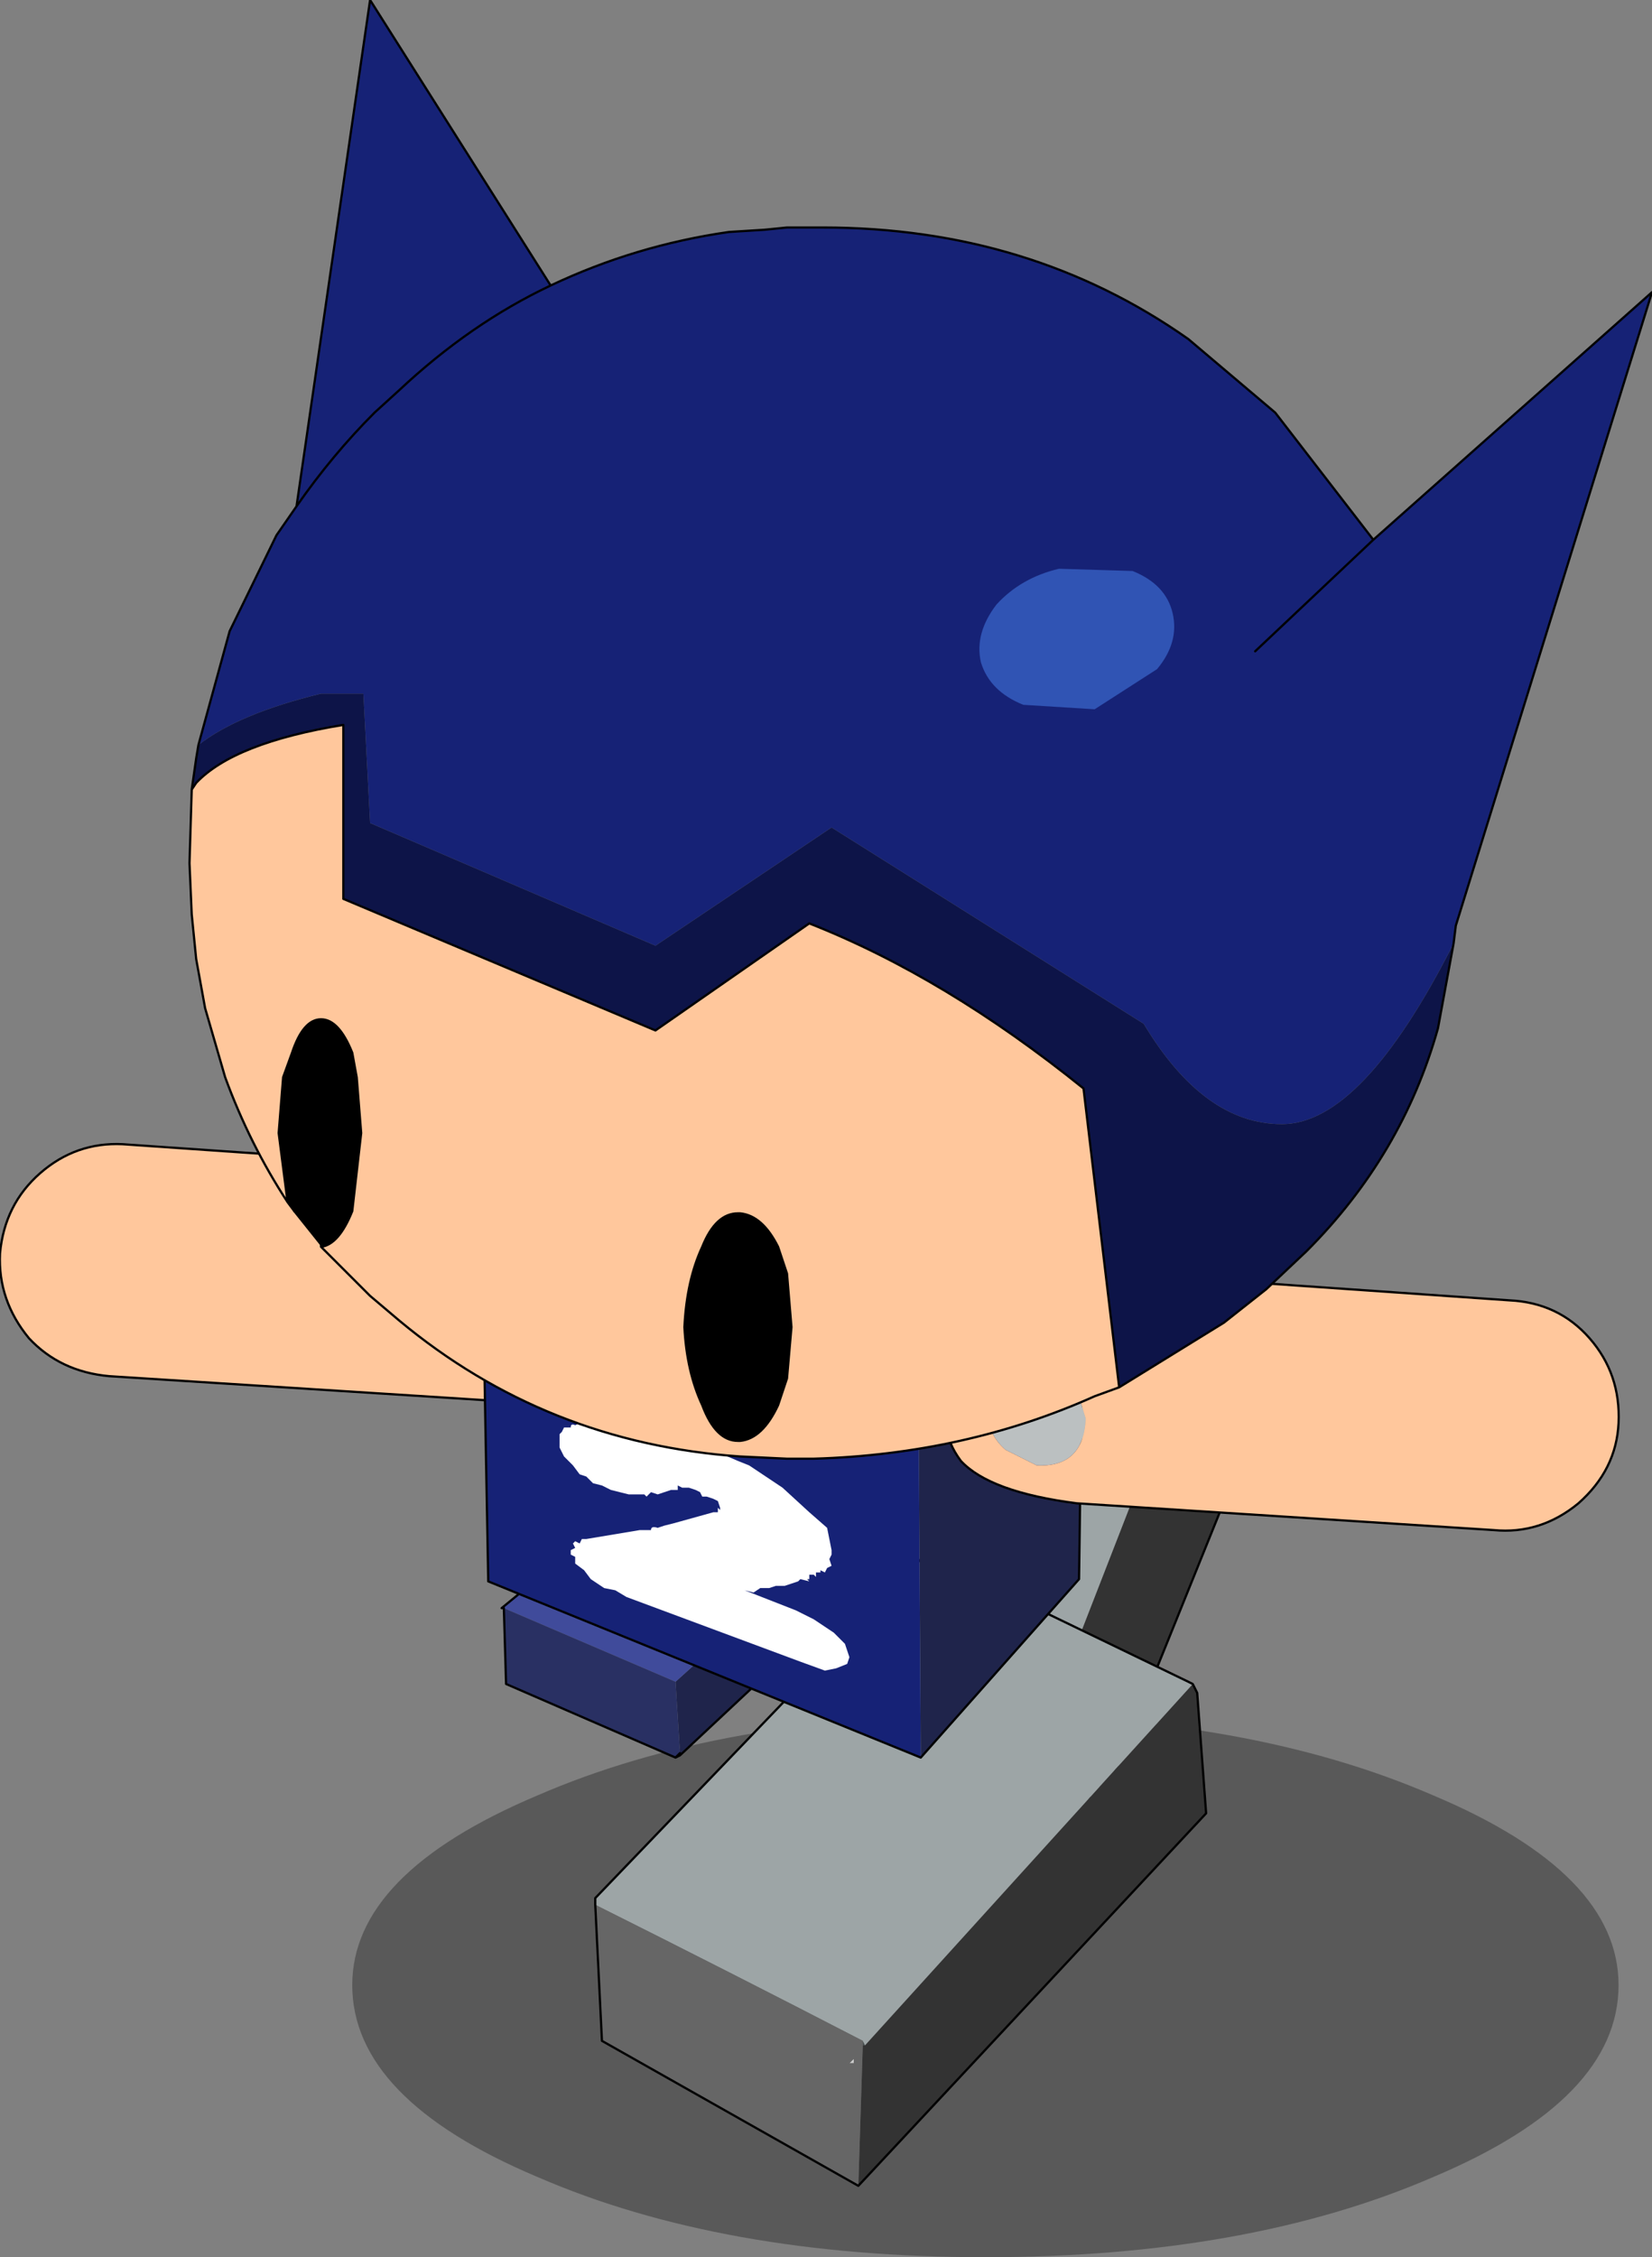
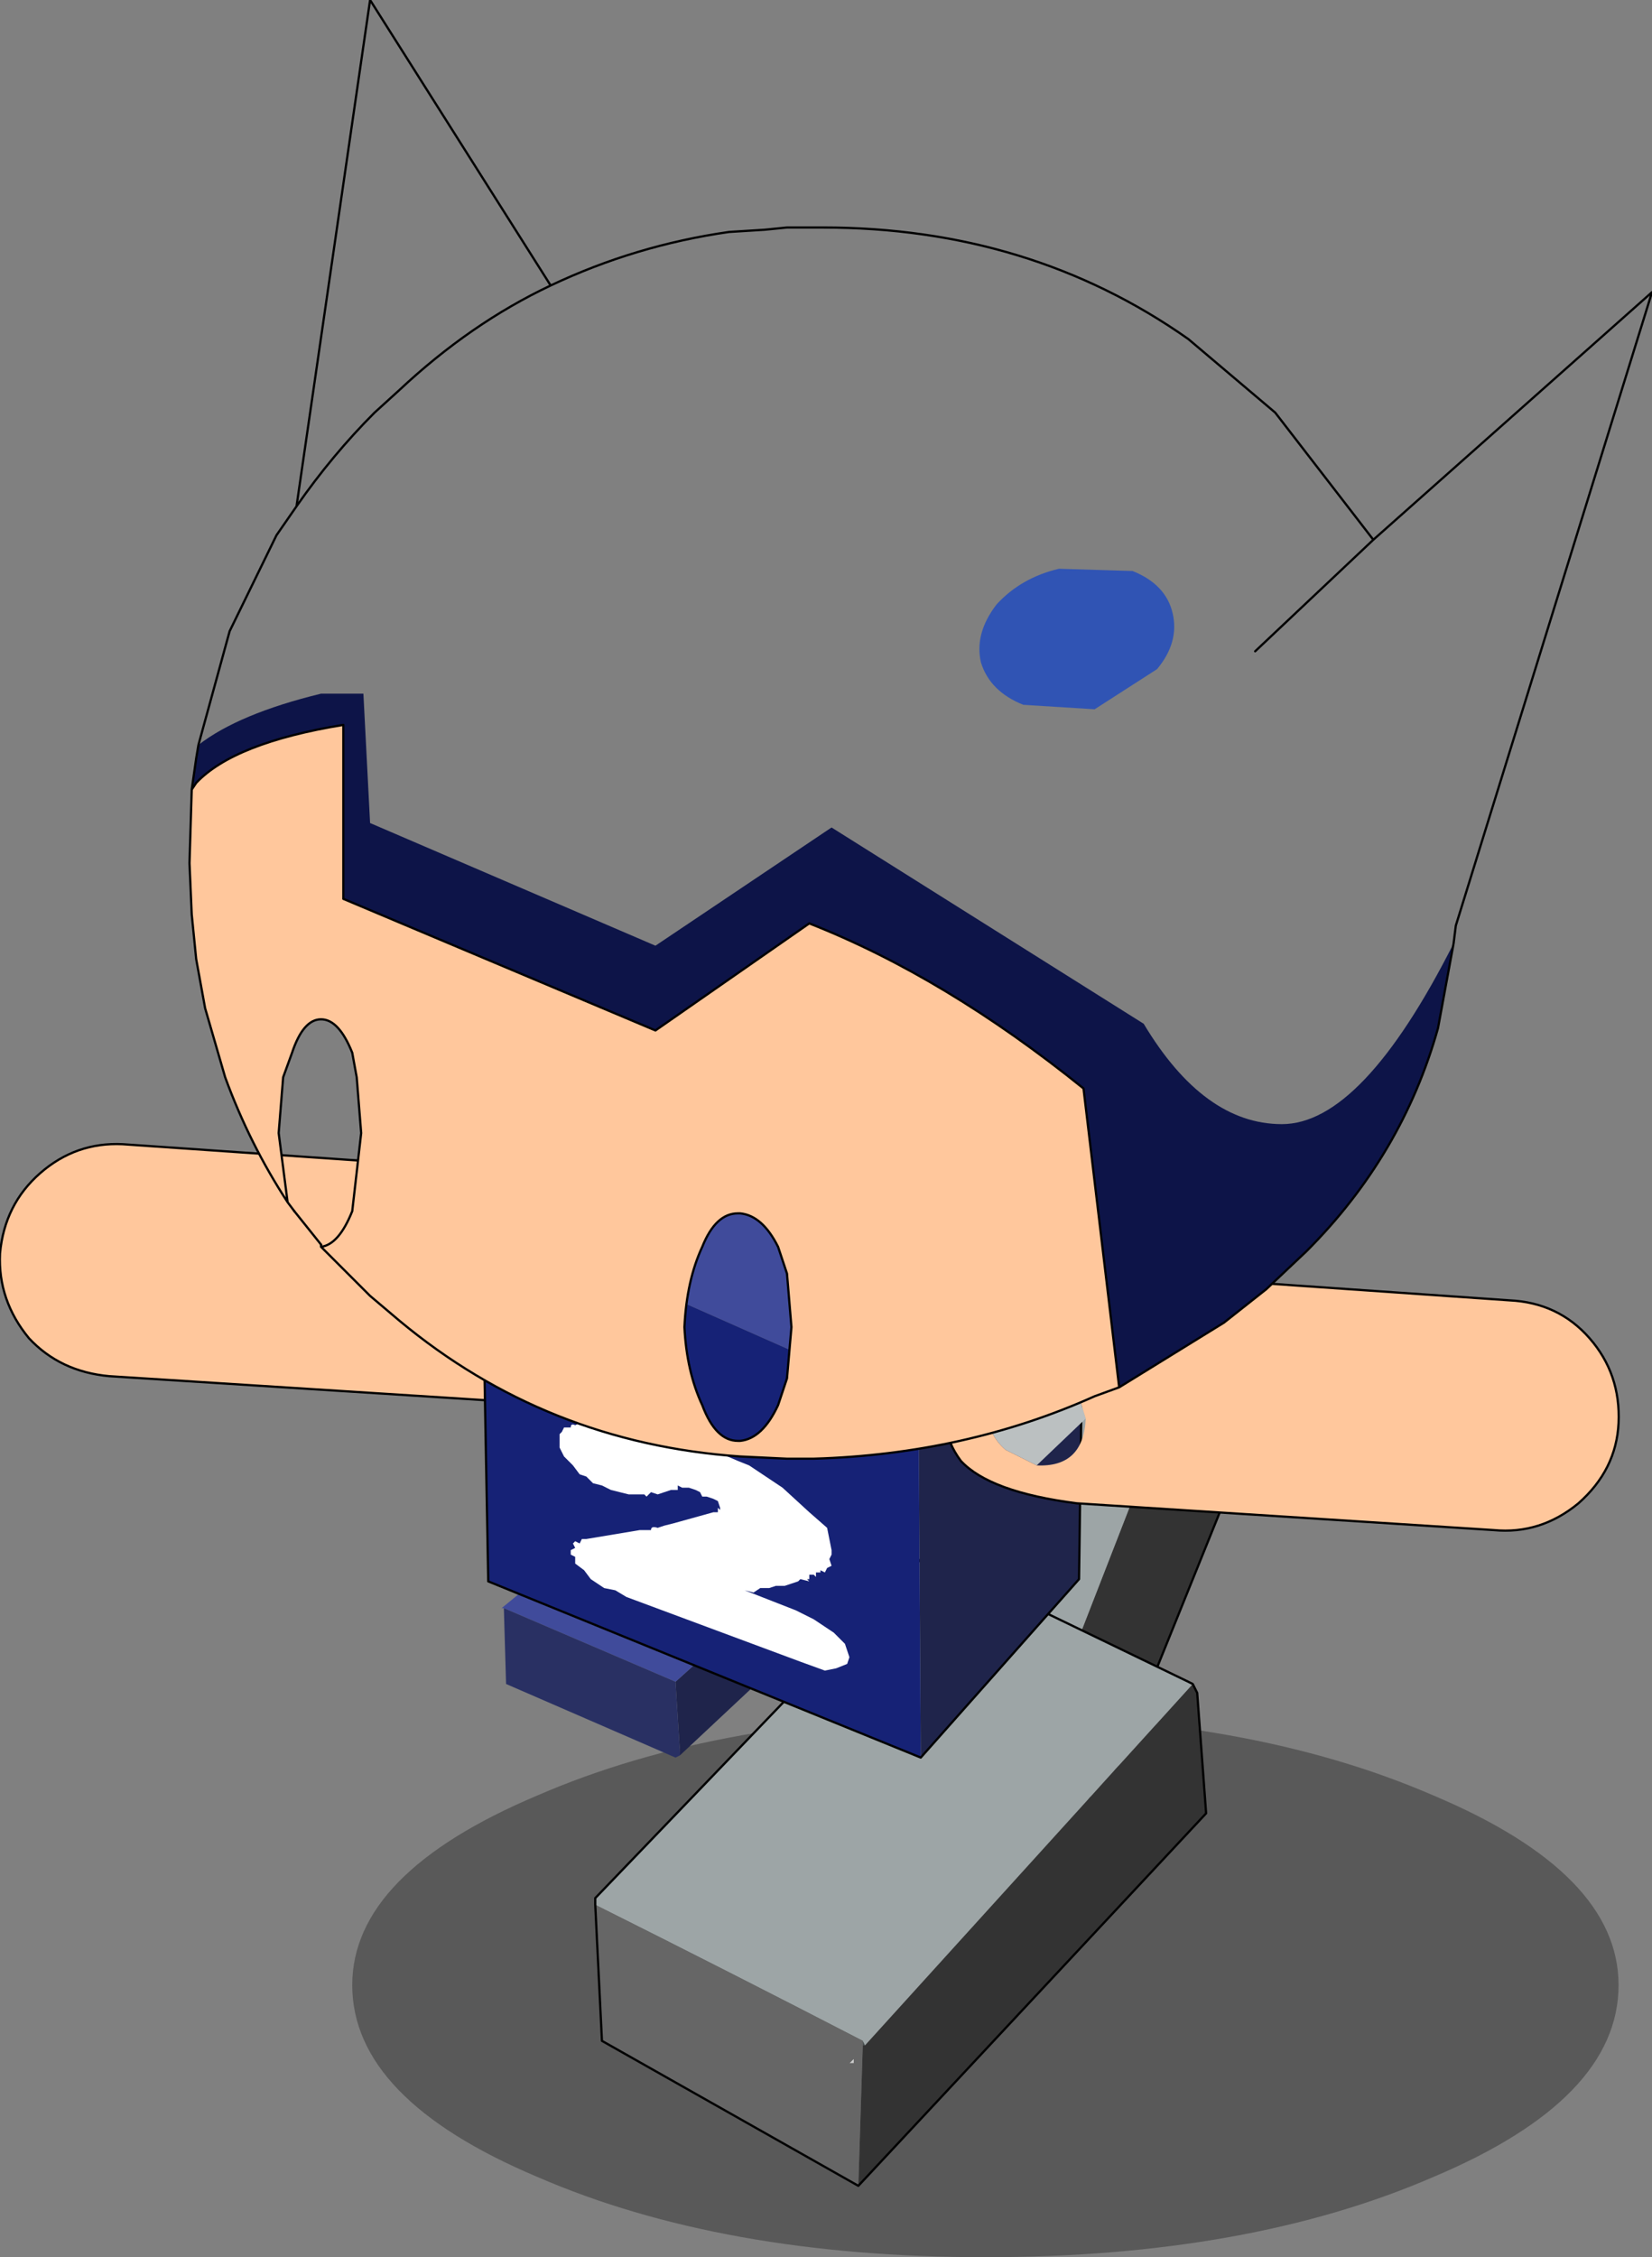
<svg xmlns="http://www.w3.org/2000/svg" height="50.6px" width="37.05px">
  <rect width="100%" height="100%" fill="#808080" stroke="none" />
  <g transform="matrix(1.0, 0.0, 0.0, 1.0, 4.65, 15.0)">
    <path d="M27.5 33.8 Q23.35 35.6 17.45 35.6 11.55 35.6 7.4 33.8 3.25 32.05 3.25 29.5 3.25 27.0 7.4 25.25 11.55 23.45 17.45 23.45 23.35 23.45 27.5 25.25 31.65 27.0 31.65 29.5 31.65 32.05 27.5 33.8" fill="#000000" fill-opacity="0.302" fill-rule="evenodd" stroke="none" />
    <path d="M9.15 12.5 Q8.75 12.15 8.35 12.15 7.35 12.05 7.3 13.2 L7.45 13.85 7.75 14.2 8.25 14.45 8.8 14.35 Q9.45 14.2 9.5 13.3 9.55 12.85 9.15 12.5" fill="#bbc0c1" fill-rule="evenodd" stroke="none" />
    <path d="M10.05 12.3 Q9.5 11.5 7.5 11.3 L-1.9 10.65 Q-2.95 10.6 -3.75 11.3 -4.55 12.0 -4.65 13.1 -4.7 14.15 -4.0 15.0 -3.3 15.75 -2.2 15.85 L7.2 16.45 Q8.25 16.5 9.1 15.85 9.9 15.1 10.3 14.1 10.7 13.0 10.05 12.3 M9.15 12.5 Q9.55 12.85 9.5 13.3 9.45 14.2 8.8 14.35 L8.25 14.45 7.75 14.2 7.45 13.85 7.3 13.2 Q7.35 12.05 8.35 12.15 8.75 12.15 9.15 12.5" fill="#ffc79c" fill-rule="evenodd" stroke="none" />
    <path d="M10.05 12.3 Q10.7 13.0 10.3 14.1 9.9 15.1 9.1 15.85 8.25 16.5 7.2 16.45 L-2.2 15.85 Q-3.3 15.75 -4.0 15.0 -4.7 14.15 -4.65 13.1 -4.55 12.0 -3.75 11.3 -2.95 10.6 -1.9 10.65 L7.5 11.3 Q9.5 11.5 10.05 12.3 Z" fill="none" stroke="#000000" stroke-linecap="round" stroke-linejoin="round" stroke-width="0.05" />
    <path d="M13.0 20.45 L10.5 22.7 10.6 24.3 10.6 24.35 12.95 22.15 13.0 20.45" fill="#1f244b" fill-rule="evenodd" stroke="none" />
    <path d="M13.0 20.45 L12.95 20.4 9.1 19.0 6.6 21.05 6.65 21.05 10.5 22.7 13.0 20.45" fill="#404b9b" fill-rule="evenodd" stroke="none" />
    <path d="M10.5 22.7 L6.65 21.05 6.7 22.75 10.5 24.4 10.6 24.35 10.6 24.3 10.5 22.7 M10.5 24.4 L10.6 24.3 10.5 24.4" fill="#293063" fill-rule="evenodd" stroke="none" />
-     <path d="M13.0 20.45 L12.95 20.4 13.0 20.45 12.95 22.15 10.6 24.35 10.6 24.3 10.5 24.4 6.7 22.75 6.65 21.05 6.6 21.05 9.1 19.0 12.95 20.4 M10.5 24.4 L10.6 24.35" fill="none" stroke="#000000" stroke-linecap="round" stroke-linejoin="round" stroke-width="0.05" />
    <path d="M18.95 23.0 L19.05 23.0 19.05 22.95 18.95 23.0" fill="#cccccc" fill-rule="evenodd" stroke="none" />
    <path d="M20.1 25.35 L24.0 15.7 23.0 13.45 22.8 13.35 19.2 22.6 19.15 22.6 20.1 25.35" fill="#333333" fill-rule="evenodd" stroke="none" />
    <path d="M19.15 22.6 L19.2 22.6 19.1 22.55 19.15 22.6" fill="#485051" fill-rule="evenodd" stroke="none" />
    <path d="M22.8 13.35 L22.65 13.3 16.8 12.85 13.0 21.75 13.05 21.85 19.1 22.55 19.2 22.6 22.8 13.35" fill="#9da5a6" fill-rule="evenodd" stroke="none" />
-     <path d="M13.05 21.85 L13.15 22.05 14.15 24.4 20.1 25.35 19.15 22.6 19.1 22.55 13.05 21.85 M18.95 23.0 L19.05 22.95 19.05 23.0 18.95 23.0" fill="#666666" fill-rule="evenodd" stroke="none" />
    <path d="M20.1 25.35 L24.0 15.7 23.0 13.45 22.8 13.35 22.65 13.3 16.8 12.85 13.0 21.75 13.05 21.85 13.15 22.05 14.15 24.4 20.1 25.35 Z" fill="none" stroke="#000000" stroke-linecap="round" stroke-linejoin="round" stroke-width="0.05" />
    <path d="M14.4 31.25 L14.5 31.25 14.5 31.15 14.4 31.25" fill="#cccccc" fill-rule="evenodd" stroke="none" />
    <path d="M14.6 34.0 L22.4 25.65 22.2 22.95 22.1 22.75 14.75 30.85 14.7 30.85 14.6 34.0" fill="#333333" fill-rule="evenodd" stroke="none" />
    <path d="M14.75 30.85 L14.7 30.75 14.7 30.85 14.75 30.85" fill="#485051" fill-rule="evenodd" stroke="none" />
    <path d="M22.1 22.75 L22.0 22.7 16.1 19.85 8.7 27.55 8.7 27.7 Q11.7 29.2 14.7 30.75 L14.75 30.85 22.1 22.75" fill="#9da5a6" fill-rule="evenodd" stroke="none" />
    <path d="M8.7 27.7 L8.85 30.75 14.6 34.0 14.7 30.85 14.7 30.75 Q11.7 29.2 8.7 27.7 M14.4 31.25 L14.5 31.15 14.5 31.25 14.4 31.25" fill="#666666" fill-rule="evenodd" stroke="none" />
    <path d="M22.1 22.75 L22.0 22.7 16.1 19.85 8.7 27.55 8.7 27.7 8.85 30.75 14.6 34.0 22.4 25.65 22.2 22.95 22.1 22.75 Z" fill="none" stroke="#000000" stroke-linecap="round" stroke-linejoin="round" stroke-width="0.05" />
    <path d="M6.15 12.2 L15.75 16.45 15.95 16.5 19.6 13.05 9.45 8.9 6.15 12.2" fill="#404b9b" fill-rule="evenodd" stroke="none" />
    <path d="M19.6 13.05 L15.95 16.5 16.0 24.4 19.55 20.4 19.65 13.05 19.6 13.05" fill="#1f244b" fill-rule="evenodd" stroke="none" />
    <path d="M15.95 16.5 L15.75 16.45 6.15 12.2 6.3 20.45 16.0 24.4 15.95 16.5" fill="#162276" fill-rule="evenodd" stroke="none" />
    <path d="M6.15 12.2 L9.45 8.9 19.6 13.05 19.65 13.05 19.55 20.4 16.0 24.4 6.3 20.45 6.15 12.2 Z" fill="none" stroke="#000000" stroke-linecap="round" stroke-linejoin="round" stroke-width="0.05" />
-     <path d="M19.7 16.8 L19.5 16.15 19.2 15.85 18.75 15.55 18.15 15.6 Q17.55 15.8 17.5 16.65 17.5 17.15 17.9 17.5 L18.6 17.85 Q19.65 17.9 19.7 16.8" fill="#bbc0c1" fill-rule="evenodd" stroke="none" />
+     <path d="M19.7 16.8 L19.5 16.15 19.2 15.85 18.75 15.55 18.15 15.6 Q17.55 15.8 17.5 16.65 17.5 17.15 17.9 17.5 L18.6 17.85 " fill="#bbc0c1" fill-rule="evenodd" stroke="none" />
    <path d="M31.0 15.0 Q30.3 14.2 29.2 14.15 L19.85 13.5 Q18.75 13.4 17.9 14.15 17.15 14.85 16.7 15.95 16.3 16.95 16.9 17.75 17.55 18.45 19.5 18.7 L28.85 19.3 Q29.9 19.4 30.75 18.7 31.6 17.95 31.65 16.9 31.7 15.8 31.0 15.0 M19.7 16.8 Q19.65 17.9 18.6 17.85 L17.9 17.5 Q17.5 17.15 17.5 16.65 17.55 15.8 18.15 15.6 L18.75 15.55 19.2 15.85 19.5 16.15 19.7 16.8" fill="#ffc79c" fill-rule="evenodd" stroke="none" />
    <path d="M31.0 15.0 Q31.7 15.8 31.65 16.9 31.6 17.95 30.75 18.7 29.9 19.4 28.85 19.3 L19.5 18.7 Q17.55 18.45 16.9 17.75 16.3 16.95 16.7 15.95 17.15 14.85 17.9 14.15 18.75 13.4 19.85 13.5 L29.2 14.15 Q30.3 14.2 31.0 15.0 Z" fill="none" stroke="#000000" stroke-linecap="round" stroke-linejoin="round" stroke-width="0.05" />
    <path d="M13.95 19.95 L14.0 20.1 13.9 20.15 13.85 20.25 13.75 20.2 13.75 20.25 13.65 20.25 13.65 20.35 13.6 20.3 13.5 20.3 13.5 20.4 13.45 20.4 13.5 20.45 13.3 20.4 13.25 20.45 13.1 20.5 12.95 20.55 12.75 20.55 12.6 20.6 12.4 20.6 12.25 20.7 12.05 20.65 13.2 21.1 13.6 21.3 14.05 21.6 14.3 21.85 14.4 22.15 14.35 22.3 14.1 22.4 13.85 22.45 13.3 22.25 9.4 20.8 9.15 20.65 8.9 20.6 8.75 20.5 8.6 20.4 8.45 20.2 8.25 20.05 8.25 19.9 8.15 19.85 8.15 19.75 8.25 19.7 8.2 19.6 8.25 19.55 8.35 19.6 8.4 19.5 8.5 19.5 9.7 19.3 9.95 19.3 Q9.95 19.2 10.1 19.25 L10.25 19.2 10.45 19.15 11.35 18.9 11.45 18.9 11.45 18.8 11.5 18.85 11.5 18.8 11.45 18.65 11.35 18.6 11.2 18.55 11.1 18.55 11.05 18.45 10.95 18.4 10.8 18.35 10.7 18.35 10.65 18.35 10.55 18.3 10.55 18.4 10.4 18.4 10.1 18.5 9.95 18.45 9.85 18.55 9.8 18.5 9.6 18.5 9.45 18.5 9.25 18.45 9.05 18.4 8.85 18.3 8.65 18.25 8.5 18.1 8.35 18.05 8.2 17.85 8.0 17.65 7.9 17.45 7.9 17.4 7.9 17.3 7.9 17.15 7.95 17.1 8.0 17.0 8.1 17.0 8.15 17.0 Q8.15 16.9 8.25 16.95 L8.35 16.9 8.55 16.85 8.75 16.85 9.25 16.9 9.7 17.0 10.25 17.15 10.9 17.4 11.2 17.45 11.55 17.6 11.9 17.75 12.15 17.85 12.9 18.35 13.5 18.9 13.9 19.25 14.0 19.75 14.0 19.85 13.95 19.95" fill="#ffffff" fill-rule="evenodd" stroke="none" />
-     <path d="M1.8 11.95 L1.95 12.15 2.55 12.9 2.55 12.95 Q2.95 12.9 3.25 12.15 L3.45 10.4 3.35 9.15 3.25 8.6 Q2.95 7.85 2.55 7.85 2.15 7.85 1.9 8.6 L1.7 9.15 1.6 10.4 1.8 11.95 M12.8 12.95 Q12.45 12.25 11.95 12.2 L11.9 12.2 Q11.4 12.2 11.1 12.95 10.75 13.7 10.7 14.75 10.75 15.75 11.1 16.5 11.4 17.3 11.9 17.3 L11.95 17.3 Q12.45 17.25 12.8 16.5 L13.0 15.9 13.1 14.75 13.0 13.55 12.8 12.95" fill="#000000" fill-rule="evenodd" stroke="none" />
    <path d="M-0.35 2.7 L-0.4 4.35 -0.35 5.5 -0.25 6.5 -0.05 7.6 0.4 9.15 Q0.95 10.65 1.8 11.95 L1.6 10.4 1.7 9.15 1.9 8.6 Q2.15 7.85 2.55 7.85 2.95 7.85 3.25 8.6 L3.35 9.15 3.45 10.4 3.25 12.15 Q2.95 12.9 2.55 12.95 L3.65 14.05 4.3 14.6 Q7.6 17.35 11.95 17.65 L13.0 17.7 13.6 17.7 Q17.0 17.6 19.9 16.3 L20.45 16.1 19.65 9.4 Q16.55 6.9 13.5 5.7 L10.05 8.1 3.05 5.15 3.05 1.25 Q0.6 1.65 -0.25 2.55 L-0.35 2.7 M12.8 12.95 L13.0 13.55 13.1 14.75 13.0 15.9 12.8 16.5 Q12.45 17.25 11.95 17.3 L11.9 17.3 Q11.4 17.3 11.1 16.5 10.75 15.75 10.7 14.75 10.75 13.7 11.1 12.95 11.4 12.2 11.9 12.2 L11.95 12.2 Q12.45 12.25 12.8 12.95" fill="#ffc79c" fill-rule="evenodd" stroke="none" />
-     <path d="M27.95 6.15 L28.0 5.75 32.4 -8.45 26.15 -2.9 23.95 -5.75 22.0 -7.4 Q18.45 -9.9 13.8 -9.9 L13.0 -9.9 12.5 -9.85 11.7 -9.8 Q9.6 -9.5 7.7 -8.6 L3.65 -15.0 2.0 -3.65 1.55 -3.0 0.5 -0.85 -0.2 1.7 Q0.7 1.0 2.55 0.55 L3.5 0.55 3.65 3.45 10.05 6.2 13.85 3.65 14.0 3.55 21.0 7.95 Q22.35 10.2 24.1 10.2 25.9 10.2 27.95 6.15 M23.5 -0.4 L26.15 -2.9 23.5 -0.4 M2.0 -3.65 Q2.8 -4.8 3.75 -5.75 L4.3 -6.25 Q5.9 -7.75 7.7 -8.6 5.9 -7.75 4.3 -6.25 L3.75 -5.75 Q2.8 -4.8 2.0 -3.65" fill="#162276" fill-rule="evenodd" stroke="none" />
    <path d="M-0.2 1.7 L-0.25 2.0 -0.35 2.7 -0.25 2.55 Q0.6 1.65 3.05 1.25 L3.05 5.15 10.05 8.1 13.5 5.7 Q16.55 6.9 19.65 9.4 L20.45 16.1 22.8 14.65 23.75 13.9 24.65 13.05 Q26.8 10.9 27.6 8.05 L27.95 6.15 Q25.9 10.2 24.1 10.2 22.35 10.2 21.0 7.95 L14.0 3.55 13.85 3.65 10.05 6.2 3.65 3.45 3.5 0.55 2.55 0.55 Q0.7 1.0 -0.2 1.7" fill="#0d1448" fill-rule="evenodd" stroke="none" />
    <path d="M27.95 6.15 L28.0 5.75 32.4 -8.45 26.15 -2.9 23.95 -5.75 22.0 -7.4 Q18.45 -9.9 13.8 -9.9 L13.0 -9.9 12.5 -9.85 11.7 -9.8 Q9.6 -9.5 7.7 -8.6 L3.65 -15.0 2.0 -3.65 1.55 -3.0 0.5 -0.85 -0.2 1.7 -0.25 2.0 -0.35 2.7 -0.4 4.35 -0.35 5.5 -0.25 6.5 -0.05 7.6 0.4 9.15 Q0.95 10.65 1.8 11.95 L1.95 12.15 M2.55 12.9 L2.55 12.95 3.65 14.05 4.3 14.6 Q7.6 17.35 11.95 17.65 L13.0 17.7 13.6 17.7 Q17.0 17.6 19.9 16.3 L20.45 16.1 22.8 14.65 23.75 13.9 24.65 13.05 Q26.8 10.9 27.6 8.05 L27.95 6.15 M7.7 -8.6 Q5.9 -7.75 4.3 -6.25 L3.75 -5.75 Q2.8 -4.8 2.0 -3.65 M26.15 -2.9 L23.5 -0.4 M-0.35 2.7 L-0.25 2.55 Q0.6 1.65 3.05 1.25 L3.05 5.15 10.05 8.1 13.5 5.7 Q16.55 6.9 19.65 9.4 L20.45 16.1 M2.55 12.95 Q2.95 12.9 3.25 12.15 L3.45 10.4 3.35 9.15 3.25 8.6 Q2.95 7.85 2.55 7.85 2.15 7.85 1.9 8.6 L1.7 9.15 1.6 10.4 1.8 11.95 M12.8 12.95 Q12.45 12.25 11.95 12.2 L11.9 12.2 Q11.4 12.2 11.1 12.95 10.75 13.7 10.7 14.75 10.75 15.75 11.1 16.5 11.4 17.3 11.9 17.3 L11.95 17.3 Q12.45 17.25 12.8 16.5 L13.0 15.9 13.1 14.75 13.0 13.55 12.8 12.95" fill="none" stroke="#000000" stroke-linecap="round" stroke-linejoin="round" stroke-width="0.05" />
    <path d="M1.95 12.15 L2.55 12.9" fill="none" stroke="#000000" stroke-linecap="round" stroke-linejoin="round" stroke-width="0.05" />
    <path d="M17.7 -1.45 Q17.2 -0.8 17.35 -0.15 17.55 0.5 18.3 0.8 L19.9 0.9 21.3 0.0 Q21.8 -0.6 21.65 -1.25 21.5 -1.9 20.75 -2.2 L19.1 -2.25 Q18.25 -2.05 17.7 -1.45" fill="#3054b4" fill-rule="evenodd" stroke="none" />
  </g>
</svg>